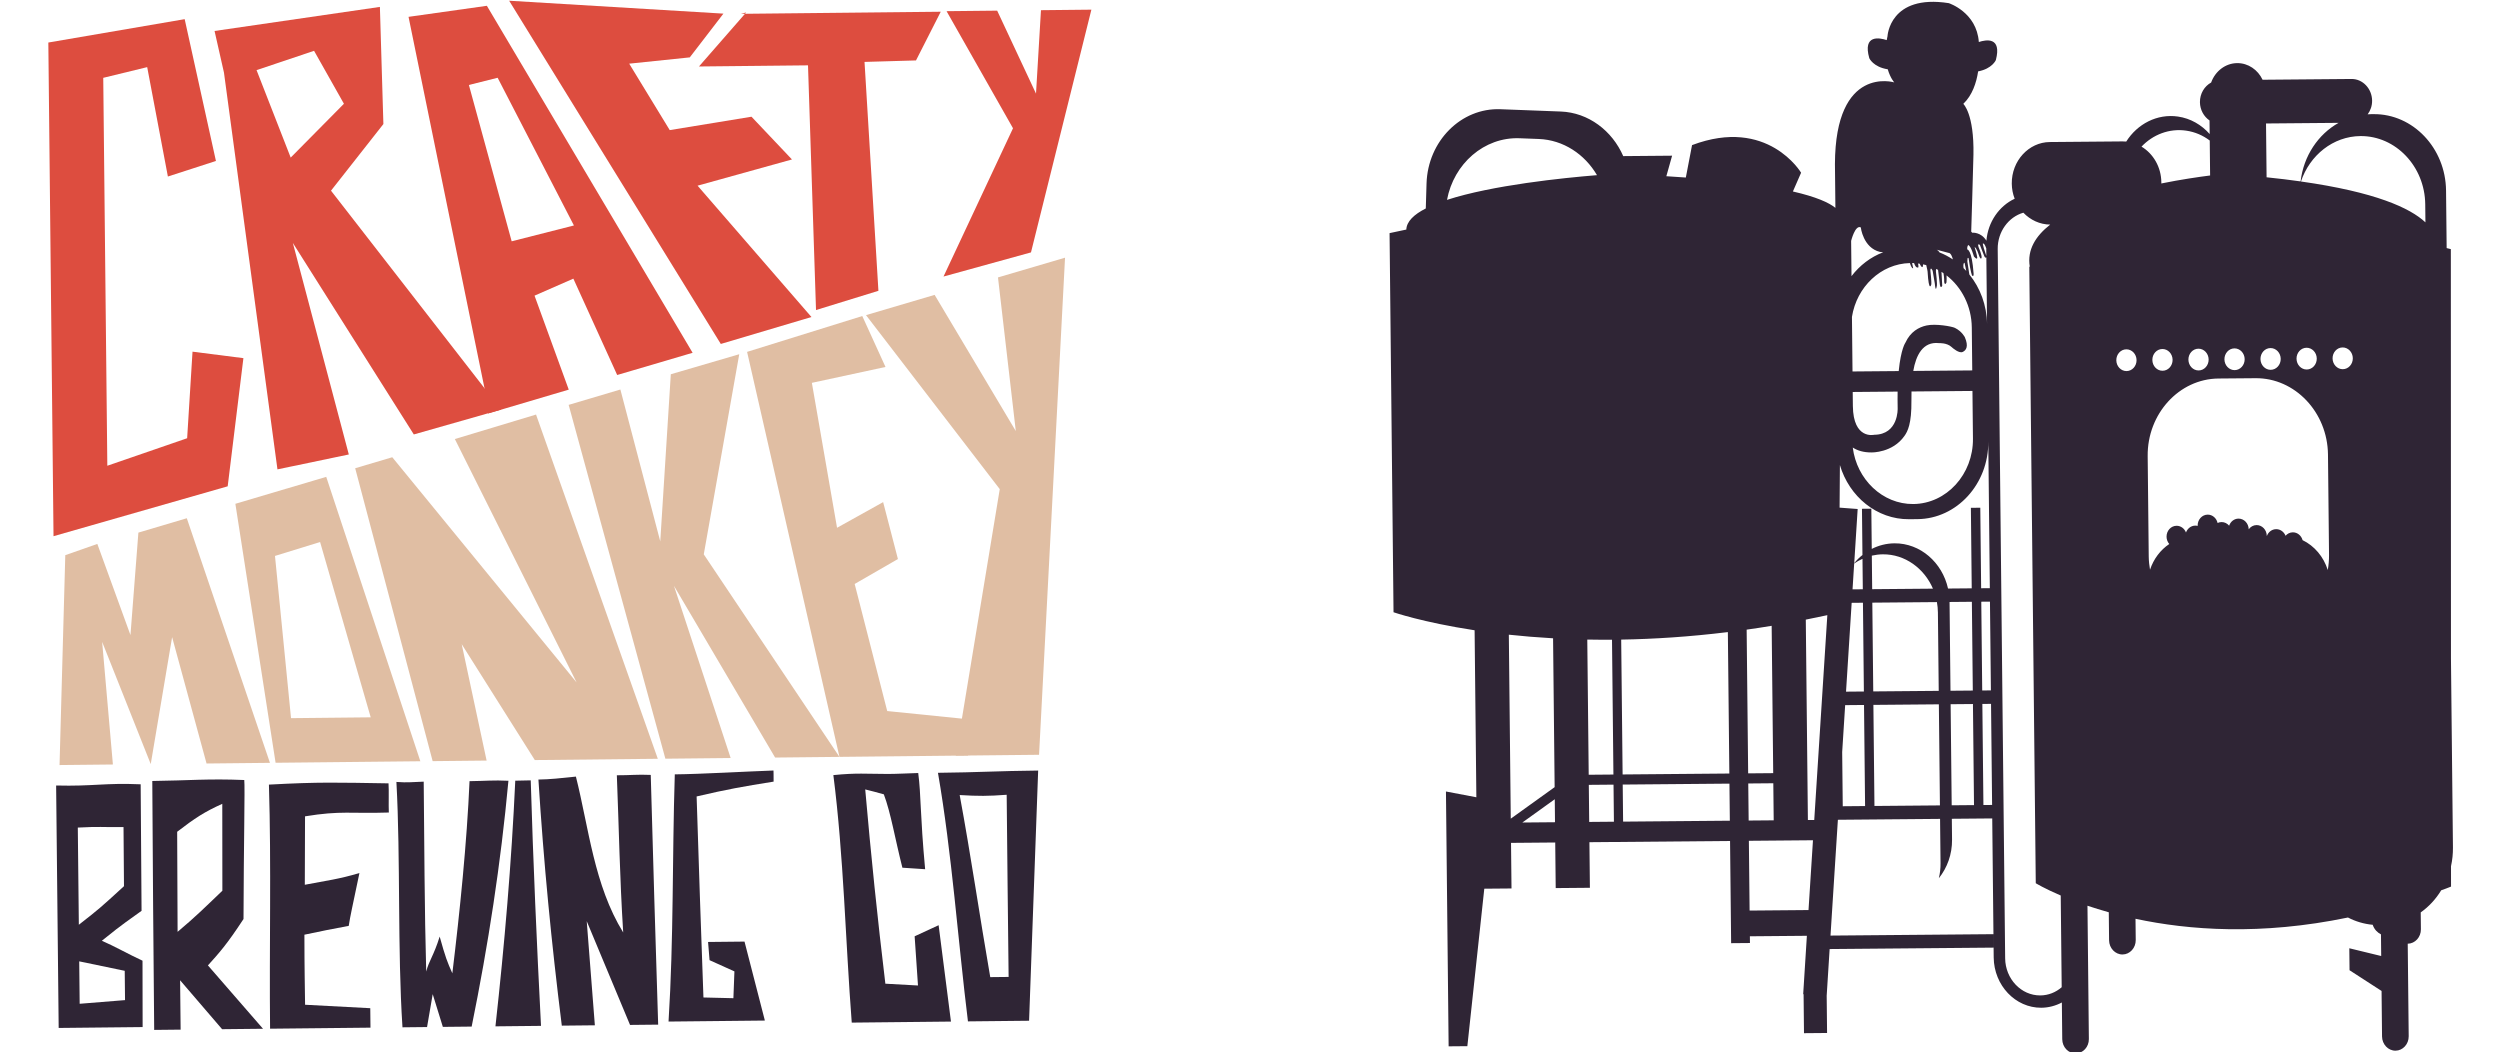
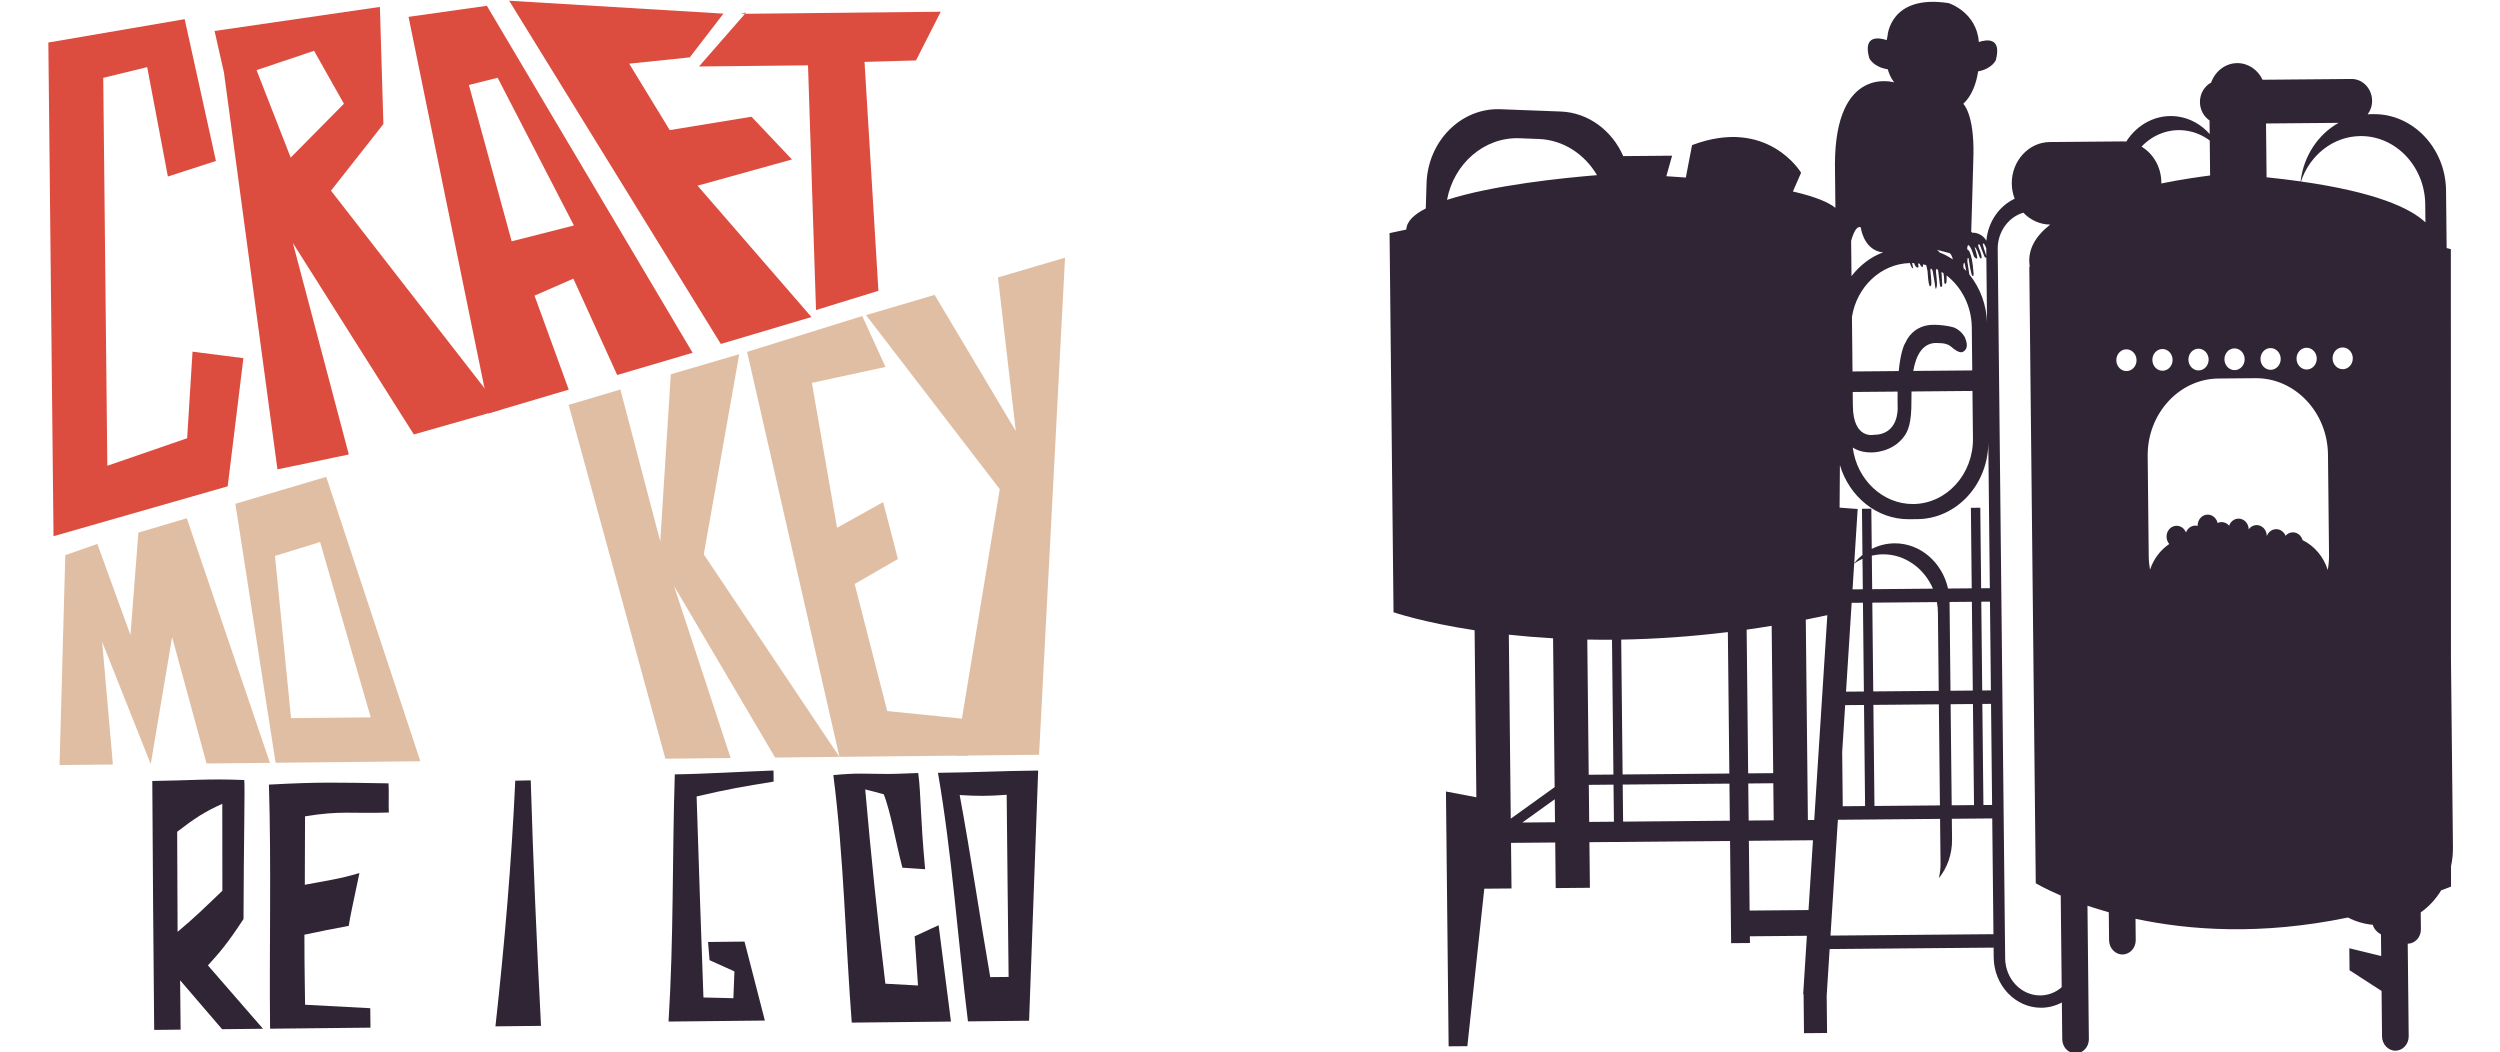
<svg xmlns="http://www.w3.org/2000/svg" xmlns:ns1="http://www.inkscape.org/namespaces/inkscape" xmlns:ns2="http://sodipodi.sourceforge.net/DTD/sodipodi-0.dtd" width="367.845mm" height="154.834mm" viewBox="0 0 367.845 154.834" version="1.1" id="svg7616" ns1:version="0.92.2 5c3e80d, 2017-08-06" ns2:docname="monkey with brew kit.svg">
  <defs id="defs7610" />
  <ns2:namedview id="base" pagecolor="#ffffff" bordercolor="#666666" borderopacity="1.0" ns1:pageopacity="0.0" ns1:pageshadow="2" ns1:zoom="0.7" ns1:cx="738.28745" ns1:cy="215.48909" ns1:document-units="px" ns1:current-layer="layer1" showgrid="false" fit-margin-top="0" fit-margin-left="0" fit-margin-right="0" fit-margin-bottom="0" ns1:window-width="1440" ns1:window-height="813" ns1:window-x="76" ns1:window-y="8" ns1:window-maximized="0" units="mm" />
  <g ns1:label="Layer 1" ns1:groupmode="layer" id="layer1" transform="translate(-47.689,-22.674)">
    <g id="use6225" transform="matrix(-0.345,0.003,-0.004,-0.381,186.51,109.289)" style="display:inline">
      <path d="m -280.544,157.482 c 5.142,8.125 14.18,13.721 24.666,14.167 l 8.174,0.348 c 15.095,0.643 28.202,-9.61 31.233,-23.556 -19.346,5.524 -49.614,8.101 -64.073,9.041 m 39.655,-248.205 -18.851,12.024 v 57.487 c 6.737,0.398 13.027,0.926 18.851,1.541 z m -18.851,-1.521 v 8.878 l 13.916,-8.878 z m -14.583,18.218 h -10.542 v 52.067 c 3.607,0.006 7.117,0.056 10.542,0.141 z m 0,-18.218 h -10.542 v 14.314 h 10.542 z m -14.46,18.218 h -45.521 v 54.62 c 16.362,-1.683 31.586,-2.441 45.521,-2.54 z m 0,-18.218 h -45.519 v 14.314 h 45.519 z m -53.545,18.218 H -353.011 v 56.898 c 3.607,-0.508 7.171,-0.976 10.683,-1.394 z m 0,-18.218 H -353.011 v 14.314 h 10.683 z m 0,-34.769 h -25.124 l -2.215,26.94 v 0.002 h 27.339 z m -34.466,113.758 v 0.024 l -0.002,0.028 c 3.097,-0.584 6.168,-1.138 9.204,-1.653 V -92.244 h -2.711 z m -13.415,40.944 1.706,-20.905 c -1.045,1.164 -2.241,2.203 -3.541,3.122 v 17.858 h -3.995 V 12.231 c -2.952,1.339 -6.263,2.082 -9.724,2.082 -11.023,0 -20.288,-7.58 -22.631,-17.637 h -10.104 V 27.772 h -4.013 V -3.323 h -3.703 V 53.301 c 0,-16.35 13.746,-29.723 30.547,-29.723 h 3.59 c 13.742,0 25.424,8.937 29.246,21.143 l 0.323,-16.439 z m -1.834,-31.012 V 8.442 c 1.25,-0.495 2.446,-1.089 3.565,-1.783 l 0.814,-9.982 z m 4.813,-5.202 2.799,-34.28 h -7.612 v 34.28 z m 4.71,-78.518 h -9.523 v 39.036 h 8.044 l 1.479,-18.107 z m -13.518,83.72 h -25.915 c 3.64,7.902 11.814,13.425 21.207,13.425 1.603,0 3.181,-0.173 4.708,-0.47 z m 0,-39.482 h -27.925 v 30.294 c 0,1.361 0.128,2.7 0.382,3.986 h 27.543 z m 0,-44.238 h -27.924 v 39.036 h 27.924 z m -32.941,44.238 h -9.517 v 34.28 h 9.517 z m 0,-44.238 h -9.517 v 39.036 h 9.517 z m -13.53,44.238 h -3.703 v 34.28 h 3.703 z m 0,-44.238 h -3.703 v 39.036 h 3.703 z m -3.703,211.484 c 0.128,-0.175 0.409,-0.324 0.839,0.37 l 1.859,4.434 c 0,0 1.198,0.967 0.535,-0.941 0,0 -1.502,-3.17 -1.171,-4.113 0,0 0.409,-0.941 1.171,1.262 0,0 0.967,2.949 1.733,2.949 0,0 -0.867,-2.428 -1.07,-3.888 0,0 -0.229,-1.389 1.399,0.296 0,0 1.196,4.137 2.392,4.434 0,0 0.537,-0.521 0.434,-1.684 -0.076,0 -1.985,-0.099 -2.597,-9.164 0,0 -0.229,-1.586 0.638,-0.967 0,0 0.659,1.288 1.399,6.663 0,0 0.56,0.941 0.56,-1.164 l -0.789,-5.053 c -4.557,-5.202 -7.331,-11.94 -7.331,-19.271 z m 0,3.467 c 0.076,0.221 0.18,0.446 0.306,0.718 0,0 0.434,1.164 0.994,1.164 0,0 0.738,0.693 -1.299,-4.83 z m 9.317,-5.5 c 0,0 0.535,0.099 0.535,-1.164 0,0 -0.05,-0.348 -0.076,-0.892 -0.382,-0.346 -0.762,-0.718 -1.146,-1.089 z m 6.823,3.889 c 0,0 0.006,0.004 0.006,0.004 l 5.06,1.257 0.025,0.002 -0.153,-0.05 c -0.203,-0.074 -0.61,-0.322 -1.169,-1.039 -1.985,-0.718 -3.871,-1.66 -5.625,-2.726 0.279,1.041 0.839,2.553 1.857,2.553 m 5.421,-7.283 c 0,0 -0.661,-5.053 -0.227,-5.797 0,0 0.432,-2.426 0.762,1.264 l 0.866,4.953 c 0,0 0.867,1.809 0.967,0.125 0,0 -0.533,-4.756 -0.306,-5.5 0,0 1.07,-3.268 1.502,5.078 0,0 0.18,1.164 0.537,2.502 0.457,0.125 0.915,0.223 1.374,0.297 0,-0.324 0.052,-0.619 0.151,-0.917 0,0 0.308,-0.72 1.299,1.188 0.204,0.026 0.434,0.074 0.663,0.074 -0.128,-0.718 -0.204,-1.313 -0.128,-1.461 0,0 0.994,-0.693 1.832,1.636 0.281,0 0.56,0.024 0.841,0.024 l -0.434,-1.982 c 0,0 0.537,-0.446 1.376,1.982 12.422,-0.173 22.784,-9.041 24.947,-20.583 V 80.819 h -19.704 c -1.043,8.619 -2.977,10.925 -2.977,10.925 -2.19,4.233 -5.805,5.968 -9.087,6.587 -3.921,0.744 -10.819,-0.446 -12.068,-1.015 -3.029,-1.363 -4.225,-3.666 -4.225,-3.666 -1.63,-3.542 -0.535,-5.051 1.018,-5.672 1.527,-0.593 4.099,1.437 4.735,1.982 1.936,1.66 5.295,1.512 5.295,1.512 6.925,0.768 9.901,-4.706 11.098,-10.651 h -25.149 V 97.414 c 0,8.249 4.148,15.604 10.54,20.187 -0.053,-0.891 -0.053,-1.807 0.05,-2.7 0,0 0.663,-1.461 0.967,0.125 0,0 -0.05,1.882 0.279,3.443 0.256,0.173 0.537,0.346 0.843,0.519 l -0.256,-5.351 c 0,0 0.663,-1.459 0.994,0.422 l 0.713,5.697 c 0.254,0.125 0.508,0.249 0.764,0.372 0.126,-0.173 0.178,-0.521 0.151,-1.114 m 23.775,7.876 c 7.179,1.636 8.071,9.536 8.071,9.536 2.392,1.091 4.175,-5.176 4.175,-5.176 v -13.624 c -3.565,4.139 -8.249,7.333 -13.618,9.116 z m 4.481,-77.405 c 3.388,0 5.983,0.742 7.995,1.956 -1.553,-12.358 -12.475,-22.019 -25.558,-22.019 -14.153,0 -25.736,11.269 -25.736,25.066 v 18.404 h 25.992 c 0.05,-1.19 0.076,-2.378 0.076,-3.492 0,-9.017 1.756,-11.916 3.13,-13.648 5.142,-6.539 14.101,-6.267 14.101,-6.267 m -11.378,23.408 h 19.144 v -5.425 c 0,-13.078 -8.961,-11.17 -8.961,-11.17 -10.436,0 -10.131,10.081 -10.131,10.081 0.025,2.378 0,4.559 -0.052,6.515 m -43.326,-219.212 c 0,-7.95 -6.668,-14.439 -14.841,-14.439 -3.436,0 -6.619,1.138 -9.139,3.096 v 35.42 c 6.925,2.75 10.589,4.83 10.589,4.83 v 238.061 c -0.076,0.024 -0.126,0.05 -0.203,0.074 1.095,6.44 -2.597,11.765 -8.91,16.151 4.429,0.048 8.476,1.857 11.405,4.68 6.363,-1.61 11.098,-7.281 11.098,-13.944 z M -505.495,80.051 c -2.385,0 -4.316,1.88 -4.316,4.2 0,2.318 1.932,4.202 4.316,4.202 2.385,0 4.316,-1.883 4.316,-4.202 0,-2.32 -1.932,-4.2 -4.316,-4.2 m -15.685,72.773 c 0,-0.149 0,-0.297 0.025,-0.446 -8.35,1.463 -15.808,2.378 -20.848,2.923 v 13.5 c 2.878,2.006 6.261,3.369 9.98,3.889 7.228,1.015 14.229,-1.413 19.142,-6.02 -4.962,-2.748 -8.298,-7.926 -8.298,-13.846 m -4.003,-68.573 c 0,2.318 1.934,4.202 4.316,4.202 2.385,0 4.316,-1.883 4.316,-4.202 0,-2.32 -1.932,-4.2 -4.316,-4.2 -2.383,0 -4.316,1.88 -4.316,4.2 m -15.372,0 c 0,2.318 1.934,4.202 4.316,4.202 2.385,0 4.314,-1.883 4.314,-4.202 0,-2.32 -1.93,-4.2 -4.314,-4.2 -2.383,0 -4.316,1.88 -4.316,4.2 m 26.431,-75.85 c 0,-1.751 -0.189,-3.46 -0.491,-5.133 -1.565,4.12 -4.515,7.602 -8.325,9.861 0.696,0.746 1.131,1.729 1.131,2.817 0,2.32 -1.93,4.2 -4.316,4.2 -1.811,0 -3.355,-1.089 -3.995,-2.629 -0.64,1.539 -2.186,2.629 -3.999,2.629 -0.353,0 -0.692,-0.052 -1.022,-0.132 0.002,0.045 0.015,0.087 0.015,0.132 0,2.32 -1.934,4.2 -4.318,4.2 -2.05,0 -3.758,-1.394 -4.198,-3.261 -0.522,0.218 -1.097,0.34 -1.699,0.34 -1.282,0 -2.423,-0.556 -3.212,-1.42 -0.623,1.577 -2.18,2.7 -4.02,2.7 -2.365,0 -4.282,-1.857 -4.311,-4.152 -0.791,0.963 -1.995,1.593 -3.361,1.593 -2.383,0 -4.316,-1.88 -4.316,-4.2 h -0.05 c -0.657,1.502 -2.188,2.56 -3.976,2.56 -1.79,0 -3.329,-1.067 -3.98,-2.582 -0.785,0.799 -1.886,1.301 -3.113,1.301 -1.97,0 -3.613,-1.296 -4.129,-3.053 -5.01,-2.246 -8.893,-6.47 -10.608,-11.624 -0.394,1.895 -0.604,3.85 -0.604,5.853 V 47.143 c 0,16.348 13.746,29.723 30.547,29.723 h 15.804 c 16.801,0 30.547,-13.375 30.547,-29.723 z m -83.604,71.65 c -2.383,0 -4.314,1.88 -4.314,4.2 0,2.318 1.932,4.202 4.314,4.202 2.385,0 4.318,-1.883 4.318,-4.202 0,-2.32 -1.934,-4.2 -4.318,-4.2 m -35.891,56.425 v 6.985 c 0,14.613 12.294,26.553 27.314,26.553 11.684,0 21.714,-7.232 25.583,-17.339 -31.718,-4.336 -46.406,-10.575 -52.897,-16.199 m 55.581,-52.225 c 0,-2.32 -1.932,-4.2 -4.318,-4.2 -2.383,0 -4.314,1.88 -4.314,4.2 0,2.318 1.932,4.202 4.314,4.202 2.387,0 4.318,-1.883 4.318,-4.202 m 11.954,90.94 v -20.78 c -5.193,-0.521 -10.005,-1.089 -14.485,-1.709 -1.374,9.832 -7.714,18.155 -16.469,22.489 z m 3.418,-90.94 c 0,-2.32 -1.932,-4.2 -4.318,-4.2 -2.383,0 -4.314,1.88 -4.314,4.2 0,2.318 1.932,4.202 4.314,4.202 2.387,0 4.318,-1.883 4.318,-4.202 m 11.054,4.202 c 2.387,0 4.318,-1.883 4.318,-4.202 0,-2.32 -1.932,-4.2 -4.318,-4.2 -2.381,0 -4.314,1.88 -4.314,4.2 0,2.318 1.934,4.202 4.314,4.202 m 359.786,-99.07 V 135.794 c -2.385,0.465 -4.771,0.902 -7.16,1.324 -0.166,3.112 -3.319,5.804 -8.398,8.078 l -0.432,9.659 c -0.738,16.348 -15.07,29.13 -31.846,28.413 l -25.711,-1.091 c -11.81,-0.495 -21.84,-7.578 -26.448,-17.438 v -0.002 l -0.004,0.011 h -20.835 l 2.547,-7.909 c -0.004,0 -0.008,-0.002 -0.011,-0.002 -2.874,-0.173 -5.648,-0.37 -8.293,-0.569 l -2.795,12.498 c -32.429,10.787 -46.379,-11.029 -46.379,-11.029 l 3.579,-7.216 h -0.002 c -9.928,-2.155 -15.299,-4.408 -18.049,-6.464 v 16.893 c -0.587,38.443 -25.659,31.358 -25.659,31.358 0,0 1.655,1.66 2.7,5.053 l 0.004,0.022 c 6.221,0.935 7.824,4.343 7.824,4.343 2.805,9.326 -4.572,7.842 -7.5,6.933 -0.101,0.47 -0.229,0.963 -0.355,1.484 0,0 -1.07,16.348 -26.271,12.583 0,0 -11.889,-3.568 -12.651,-15.11 v -0.004 c -3.101,0.904 -9.892,1.989 -7.181,-7.026 0,0 1.571,-3.326 7.607,-4.31 0.002,-0.011 0.004,-0.02 0.006,-0.03 0.789,-4.36 2.597,-9.19 6.466,-12.46 0,0 -4.607,-3.839 -4.099,-19.643 0.128,-4.161 1.297,-29.723 1.297,-29.723 l -0.432,-0.42 c 0,0 -3.741,0.322 -6.007,-3.146 -0.739,7.258 -5.6,13.375 -12.244,16.125 0.762,1.809 1.169,3.789 1.169,5.845 0,8.768 -7.381,15.928 -16.392,15.928 h -31.032 c -0.533,0 -1.043,-0.026 -1.576,-0.076 -4.813,6.764 -13.289,10.728 -22.174,9.488 -5.346,-0.742 -10.003,-3.268 -13.44,-6.861 v 5.245 c 2.402,1.508 4.009,4.12 4.009,7.091 0,3.311 -1.999,6.163 -4.865,7.548 -0.004,0.009 -0.006,0.02 -0.01,0.03 -1.783,4.31 -6.135,7.381 -11.176,7.381 -4.706,0 -8.801,-2.648 -10.761,-6.507 h -37.934 c -4.775,0 -8.682,-3.804 -8.682,-8.452 0,-1.993 0.751,-3.808 1.951,-5.258 -0.023,0 -0.046,0.006 -0.067,0.006 -0.432,0.05 -0.866,0.05 -1.297,0.05 h -1.173 c -16.799,0 -30.545,-13.375 -30.545,-29.723 v -22.244 c -1.171,-0.273 -1.783,-0.422 -1.783,-0.422 l 1.783,-158.08 v -72.97 c 0,-2.454 0.304,-4.856 0.89,-7.134 l 0.025,-0.1 0.076,-7.876 c 1.401,-0.496 2.799,-0.967 4.2,-1.387 2.318,-3.369 5.321,-6.267 8.833,-8.472 0.002,0 0.004,-0.002 0.006,-0.002 v -6.515 c 0,-3.042 2.557,-5.531 5.683,-5.531 v -35.736 c 0,-3.042 2.558,-5.531 5.684,-5.531 3.128,0 5.686,2.489 5.686,5.531 v 17.579 l 13.562,8.106 v 8.489 l -13.562,-3.103 v 8.355 c 1.511,0.733 2.771,1.87 3.437,3.603 v 0.123 c 3.766,0.348 7.328,1.339 10.561,2.899 37.166,-6.688 67.994,-4.36 90.598,0.223 0.006,0 0.008,0.002 0.011,0.002 v -8.212 c 0,-3.042 2.558,-5.531 5.684,-5.531 3.126,0 5.684,2.489 5.684,5.531 v 10.811 c 3.258,0.866 6.286,1.733 9.061,2.599 v -19.667 -31.804 c 0,-3.047 2.547,-5.524 5.679,-5.524 3.13,0 5.675,2.476 5.675,5.524 v 14.193 c 2.648,-1.238 5.627,-1.958 8.757,-1.958 11.073,0 20.11,8.792 20.11,19.568 v 53.702 h 17.233 v -8.024 c 0,-5.698 2.19,-10.901 5.807,-14.889 -0.51,1.833 -0.791,3.765 -0.791,5.771 v 17.142 h 27.925 3.995 9.523 2.138 l 1.934,-23.506 v -0.026 l 1.731,-21.152 0.002,-0.013 h -69.486 v -5.197 h 69.918 l 1.467,-18.005 v -14.398 h 9.844 v 15.047 l 0.168,0.024 -1.834,22.515 v 0.013 h 24.31 v -2.597 h 8.023 v 2.597 9.93 26.942 h 59.982 v -17.605 h 14.583 v 17.605 h 18.851 v -17.605 h 11.606 l 7.931,-60.748 h 7.983 v 98.417 l -12.94,-2.335 v 64.494 c 22.195,3.248 34.481,7.23 34.481,7.23" style="fill:#2f2535;fill-opacity:1;fill-rule:nonzero;stroke:none;stroke-width:1.885" id="path7635" ns1:connector-curvature="0" />
    </g>
    <g style="display:inline" id="g6269" transform="matrix(0.859,-0.009,-0.008,-0.762,11.255,1577.991)">
      <g transform="translate(110.921,2009.36)" id="g1615">
        <path ns1:connector-curvature="0" id="path1617" style="fill:#dd4d3f;fill-opacity:1;fill-rule:nonzero;stroke:none" d="m 0,0 -5.69,16.955 9.885,3.612 5.019,-10.283 z m 35.058,-48.297 -2.27,3.37 -0.011,0.01 -25.933,38.446 9.093,12.758 -0.388,22.624 -28.361,-4.312 1.538,-8.064 8.446,-76.704 2.708,0.601 0.051,0.009 7.107,1.589 2.382,0.53 -9.204,40.951 20.374,-37.215 9.316,2.871 3.431,1.06 2.25,0.692 z" />
      </g>
      <g transform="translate(148.617,1992.748)" id="g1619">
        <path ns1:connector-curvature="0" id="path1621" style="fill:#dd4d3f;fill-opacity:1;fill-rule:nonzero;stroke:none" d="M 0,0 -7.046,30.271 -2.108,31.604 10.69,2.933 Z m 30.321,-20.974 -34.145,66.496 -13.436,-1.975 12.342,-71.852 0.01,-0.01 0.448,-3.971 0.102,-0.876 v -0.041 l 10.884,3.493 2.983,0.957 -5.691,18.215 6.679,3.207 6.995,-17.828 0.336,-0.865 3.523,1.12 8.634,2.759 0.805,0.254 z" />
      </g>
      <g transform="translate(179.454,2027.899)" id="g1623">
        <path ns1:connector-curvature="0" id="path1625" style="fill:#dd4d3f;fill-opacity:1;fill-rule:nonzero;stroke:none" d="m 0,0 5.838,8.379 -36.674,2.924 35.633,-66.695 15.574,5.017 -19.268,25.588 16.213,4.873 -6.855,8.334 -14.026,-2.42 -6.823,12.91 z" />
      </g>
      <g transform="translate(189.19,2036.458)" id="g1627">
        <path ns1:connector-curvature="0" id="path1629" style="fill:#dd4d3f;fill-opacity:1;fill-rule:nonzero;stroke:none" d="m 0,0 -8.18,-10.334 h 18.677 l 0.932,-47.261 10.722,3.587 -1.968,44.221 8.819,0.183 4.325,9.351 H -0.917 Z" />
      </g>
      <g transform="translate(223.516,2036.3)" id="g1631">
-         <path ns1:connector-curvature="0" id="path1633" style="fill:#dd4d3f;fill-opacity:1;fill-rule:nonzero;stroke:none" d="M 0,0 11.168,-22.741 -1,-51.229 14.024,-46.745 24.806,0 H 16.17 l -1,-16.098 L 8.668,0 Z" />
-       </g>
+         </g>
      <g transform="translate(98.11,2008.858)" id="g1635">
        <path ns1:connector-curvature="0" id="path1637" style="fill:#dd4d3f;fill-opacity:1;fill-rule:nonzero;stroke:none" d="m 0,0 -5.097,27.442 -23.394,-4.236 v -95.325 l 29.92,9.28 2.922,24.711 -8.703,1.356 -1.076,-16.702 -13.721,-5.151 v 74.904 l 7.545,1.978 3.347,-21.164 z" />
      </g>
      <g transform="translate(70.239,1892.542)" id="g1639">
        <path ns1:connector-curvature="0" id="path1641" style="fill:#e0bea3;fill-opacity:1;fill-rule:nonzero;stroke:none" d="M 0,0 1.361,40.512 6.87,42.617 12.38,24.955 13.922,44.72 22.239,47.396 36.039,0 H 25.182 L 19.511,24.469 15.621,0 7.519,23.698 9.139,0 Z" />
      </g>
      <g transform="translate(107.514,1932.482)" id="g1643">
        <path ns1:connector-curvature="0" id="path1645" style="fill:#e0bea3;fill-opacity:1;fill-rule:nonzero;stroke:none" d="m 0,0 7.75,2.594 8.354,-33.949 H 2.455 Z m 9.096,14.54 -0.178,0.624 -6.73,-2.168 -0.05,-0.01 -8.829,-2.84 6.424,-50.083 h 24.794 z" />
      </g>
      <g transform="translate(134.149,1892.542)" id="g1647">
-         <path ns1:connector-curvature="0" id="path1649" style="fill:#e0bea3;fill-opacity:1;fill-rule:nonzero;stroke:none" d="M 0,0 -12.741,56.708 -6.37,58.758 24.793,14.908 4.381,62.145 18.33,66.708 38.567,0 H 17.501 L 5.186,22.524 9.243,0 Z" />
-       </g>
+         </g>
      <g transform="translate(158.082,1961.053)" id="g1651">
        <path ns1:connector-curvature="0" id="path1653" style="fill:#e0bea3;fill-opacity:1;fill-rule:nonzero;stroke:none" d="m 0,0 15.931,-68.511 h 11.181 l -9.399,33.355 17.015,-33.355 h 11.02 L 22.874,-29.134 29.31,9.434 17.551,5.706 15.444,-26.541 8.887,2.86 Z" />
      </g>
      <g transform="translate(208.53,1977.612)" id="g1655">
        <path ns1:connector-curvature="0" id="path1657" style="fill:#e0bea3;fill-opacity:1;fill-rule:nonzero;stroke:none" d="M 0,0 -19.792,-6.688 -4.7,-85.069 h 22.038 l -0.944,7.13 -12.83,1.621 -5.347,24.602 7.453,4.728 -2.43,11.018 -7.94,-4.861 -4.051,28.034 12.639,2.917 z" />
      </g>
      <g transform="translate(243.363,1988.465)" id="g1659">
        <path ns1:connector-curvature="0" id="path1661" style="fill:#e0bea3;fill-opacity:1;fill-rule:nonzero;stroke:none" d="m 0,0 -5.342,-95.922 h -14.261 l 8.007,51.369 -22.596,33.866 11.791,3.772 13.656,-26.457 -2.775,29.7 z" />
      </g>
      <g transform="translate(81.058,1869.024)" id="g1663">
-         <path ns1:connector-curvature="0" id="path1665" style="fill:#2f2535;fill-opacity:1;fill-rule:nonzero;stroke:none" d="m 0,0 c -4.201,-4.246 -4.201,-4.246 -7.802,-7.356 -0.002,4.763 -0.006,9.934 -0.002,18.765 3.914,0.182 3.914,0.011 7.831,0 C 0.018,7.2 0.011,4.646 0,0 m -0.026,-16.341 v -5.658 c -3.111,-0.247 -4.666,-0.37 -7.776,-0.616 v 8.192 c 3.11,-0.767 4.665,-1.151 7.776,-1.918 M 3.039,19.637 C -3.092,20.011 -5.096,19.318 -11.44,19.576 V -27.239 H 2.94 c 0,3.981 0.099,8.836 0.099,12.816 -2.309,1.23 -4.853,2.902 -6.929,3.929 1.961,1.707 2.297,2.144 6.855,5.701 0.034,10.672 0.071,19.684 0.074,24.43" />
-       </g>
+         </g>
      <g transform="translate(90.158,1860.101)" id="g1667">
        <path ns1:connector-curvature="0" id="path1669" style="fill:#2f2535;fill-opacity:1;fill-rule:nonzero;stroke:none" d="m 0,0 c 0.035,6.613 0.068,12.016 0.108,19.322 3.108,2.634 4.668,3.759 7.777,5.306 C 7.852,20.039 7.809,15.354 7.743,7.847 4.635,4.56 3.085,2.858 0,0 m 5.134,-6.542 c 1.908,2.331 3.277,3.992 6.179,8.881 0.164,14.154 0.505,25.585 0.379,26.837 -6.208,0.364 -9.484,0.014 -15.754,0 -0.053,-16.022 -0.13,-32.042 -0.123,-48.064 h 4.529 v 9.53 c 2.842,-3.812 4.263,-5.718 7.105,-9.53 h 7.005 c -3.728,4.938 -5.592,7.408 -9.32,12.346" />
      </g>
      <g transform="translate(106.066,1888.342)" id="g1671">
        <path ns1:connector-curvature="0" id="path1673" style="fill:#2f2535;fill-opacity:1;fill-rule:nonzero;stroke:none" d="m 0,0 c 0.275,-15.7 -0.243,-31.425 -0.243,-47.13 h 17.198 v 3.756 c -4.463,0.319 -6.695,0.478 -11.159,0.797 0,3.647 -0.049,6.523 0.011,13.528 3.044,0.67 4.566,1.033 7.608,1.615 0.279,1.942 0.626,3.498 1.927,10.183 -3.45,-1.134 -5.69,-1.407 -9.377,-2.159 0.074,5.788 0.118,9.06 0.162,13.212 6.191,1.068 7.861,0.4 14.359,0.566 -0.05,1.389 0.073,4.324 0,5.632 C 11.65,0.258 8.775,0.432 0,0" />
      </g>
      <g transform="translate(127.904,1888.6)" id="g1675">
-         <path ns1:connector-curvature="0" id="path1677" style="fill:#2f2535;fill-opacity:1;fill-rule:nonzero;stroke:none" d="m 0,0 c 0.585,-14.907 -0.134,-32.412 0.598,-47.388 h 4.21 c 0.411,2.537 0.616,3.807 1.027,6.344 0.671,-2.537 1.007,-3.807 1.678,-6.344 h 4.935 c 2.999,15.789 5.275,31.37 6.739,47.388 -2.664,0.174 -3.851,0.005 -6.661,0 -0.558,-11.775 -1.914,-25.357 -3.29,-37.063 -0.853,2.213 -1.144,3.064 -2.104,7.118 C 6.06,-33.688 5.27,-34.534 4.762,-36.669 4.576,-24.874 4.676,-11.734 4.676,0 2.627,-0.039 2.042,-0.197 0,0" />
-       </g>
+         </g>
      <g transform="translate(148.264,1888.601)" id="g1679">
        <path ns1:connector-curvature="0" id="path1681" style="fill:#2f2535;fill-opacity:1;fill-rule:nonzero;stroke:none" d="M 0,0 C -0.791,-15.896 -2.137,-31.574 -3.837,-47.389 H 3.967 C 3.389,-31.581 2.92,-15.785 2.649,0.032 1.589,0.012 1.06,0.006 0,0" />
      </g>
      <g transform="translate(152.231,1888.774)" id="g1683">
-         <path ns1:connector-curvature="0" id="path1685" style="fill:#2f2535;fill-opacity:1;fill-rule:nonzero;stroke:none" d="m 0,0 c 0.759,-16.26 1.923,-31.379 3.563,-47.562 h 5.661 c -0.482,8.047 -0.723,12.072 -1.205,20.12 2.892,-8.048 4.337,-12.073 7.23,-20.12 h 4.819 c -0.318,16.588 -0.56,31.641 -0.822,48.23 -2.332,0.147 -3.477,-0.039 -5.807,0 0.275,-10.711 0.306,-19.662 0.806,-30.366 C 9.335,-20.507 8.544,-9.424 6.426,0.493 3.941,0.224 1.875,0 0,0" />
-       </g>
+         </g>
      <g transform="translate(192.508,1890.043)" id="g1687">
        <path ns1:connector-curvature="0" id="path1689" style="fill:#2f2535;fill-opacity:1;fill-rule:nonzero;stroke:none" d="M 0,0 C -4.638,-0.127 -12.369,-0.544 -16.911,-0.544 -17.519,-16.827 -17.375,-32 -18.426,-48.259 h 16.5 c -1.337,6.115 -2.006,9.173 -3.344,15.287 h -6.244 c 0.09,-1.406 0.135,-2.11 0.224,-3.516 0.445,-0.234 0.668,-0.35 1.113,-0.583 0.614,-0.321 0.921,-0.482 1.534,-0.802 0.636,-0.333 0.954,-0.5 1.59,-0.833 -0.09,-2.069 -0.134,-3.105 -0.224,-5.174 -2.051,0.079 -3.077,0.119 -5.128,0.199 -0.295,12.942 -0.57,25.883 -0.808,38.827 5.275,1.326 7.906,1.816 13.213,2.708 0,1.892 0.018,1.128 0,2.146" />
      </g>
      <g transform="translate(212.095,1889.147)" id="g1691">
        <path ns1:connector-curvature="0" id="path1693" style="fill:#2f2535;fill-opacity:1;fill-rule:nonzero;stroke:none" d="m 0,0 c -3.766,0.055 -5.32,0.295 -9.342,-0.112 1.638,-15.791 1.769,-31.949 2.704,-47.824 h 16.995 c -0.776,7.453 -1.165,11.179 -1.941,18.631 -1.652,-0.837 -2.477,-1.255 -4.128,-2.091 0.194,-3.803 0.291,-5.705 0.485,-9.507 -2.233,0.166 -3.35,0.248 -5.584,0.414 -1.222,12.513 -2.247,25.007 -3.1,37.552 1.271,-0.372 1.907,-0.573 3.179,-0.988 1.169,-3.614 1.829,-8.558 3.046,-14.203 1.557,-0.134 2.336,-0.203 3.893,-0.338 C 5.429,-7.772 5.66,-4.216 5.197,0.12 3.902,0.094 1.296,-0.019 0,0" />
      </g>
      <g transform="translate(232.407,1849.713)" id="g1695">
        <path ns1:connector-curvature="0" id="path1697" style="fill:#2f2535;fill-opacity:1;fill-rule:nonzero;stroke:none" d="m 0,0 h -3.146 c -1.695,11.729 -3.095,23.508 -4.909,35.218 3.226,-0.257 4.836,-0.275 8.05,-0.044 C -0.025,23.449 -0.001,11.725 0,0 M -11.734,39.554 C -9.488,23.967 -8.614,7.18 -7.045,-8.5 H 3.427 c 0.668,16.505 1.333,31.781 2.004,48.286 -7.019,0 -10.236,-0.232 -17.165,-0.232" />
      </g>
    </g>
  </g>
</svg>